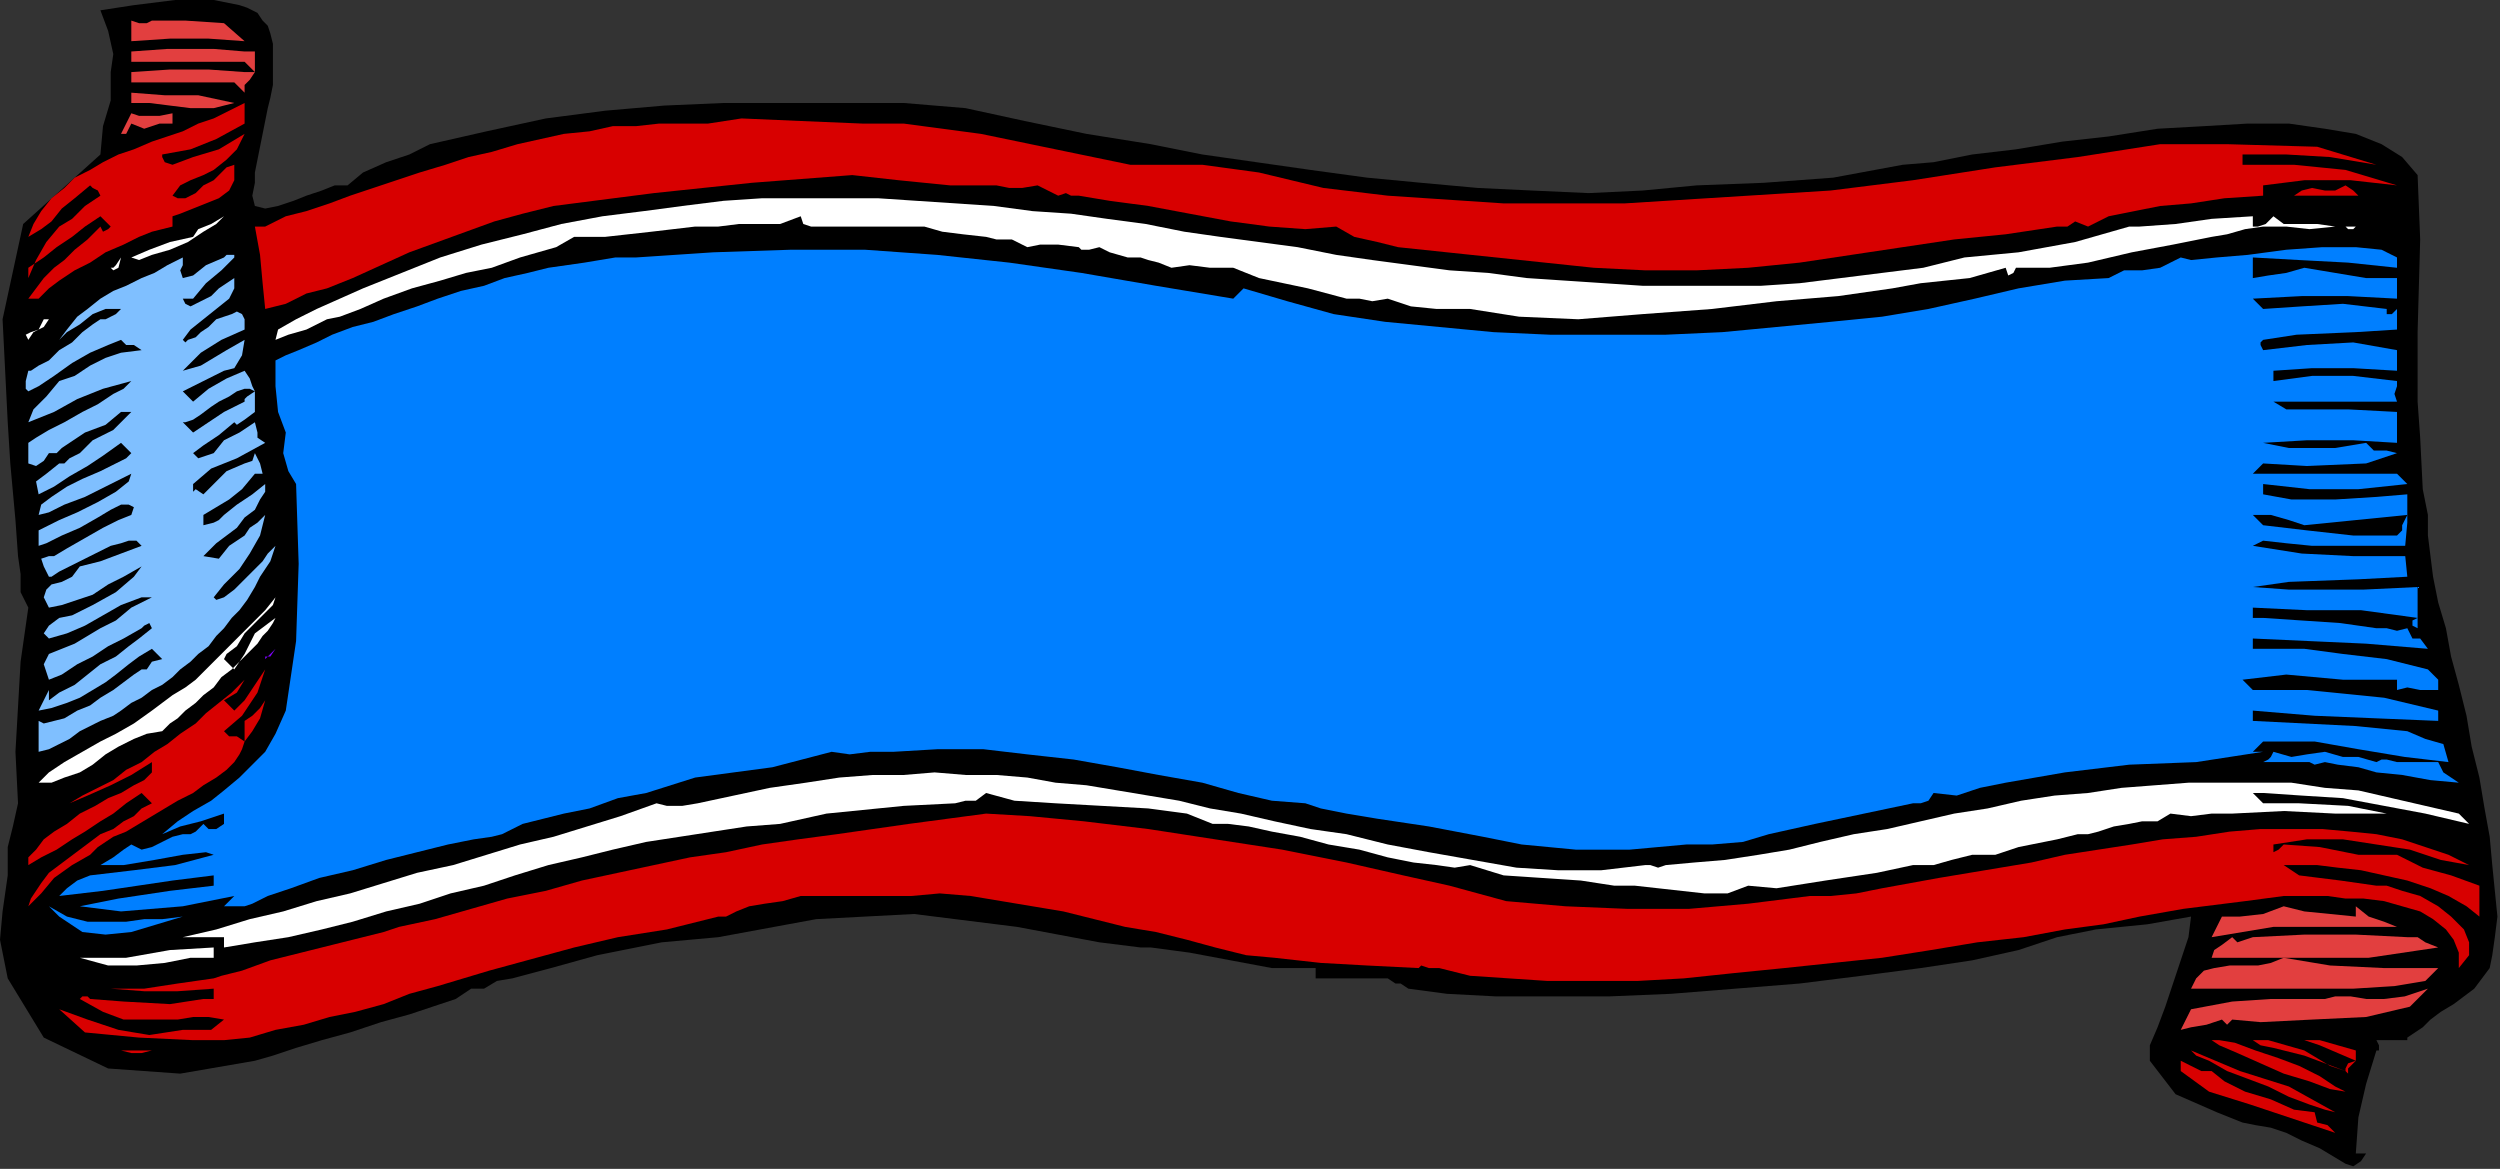
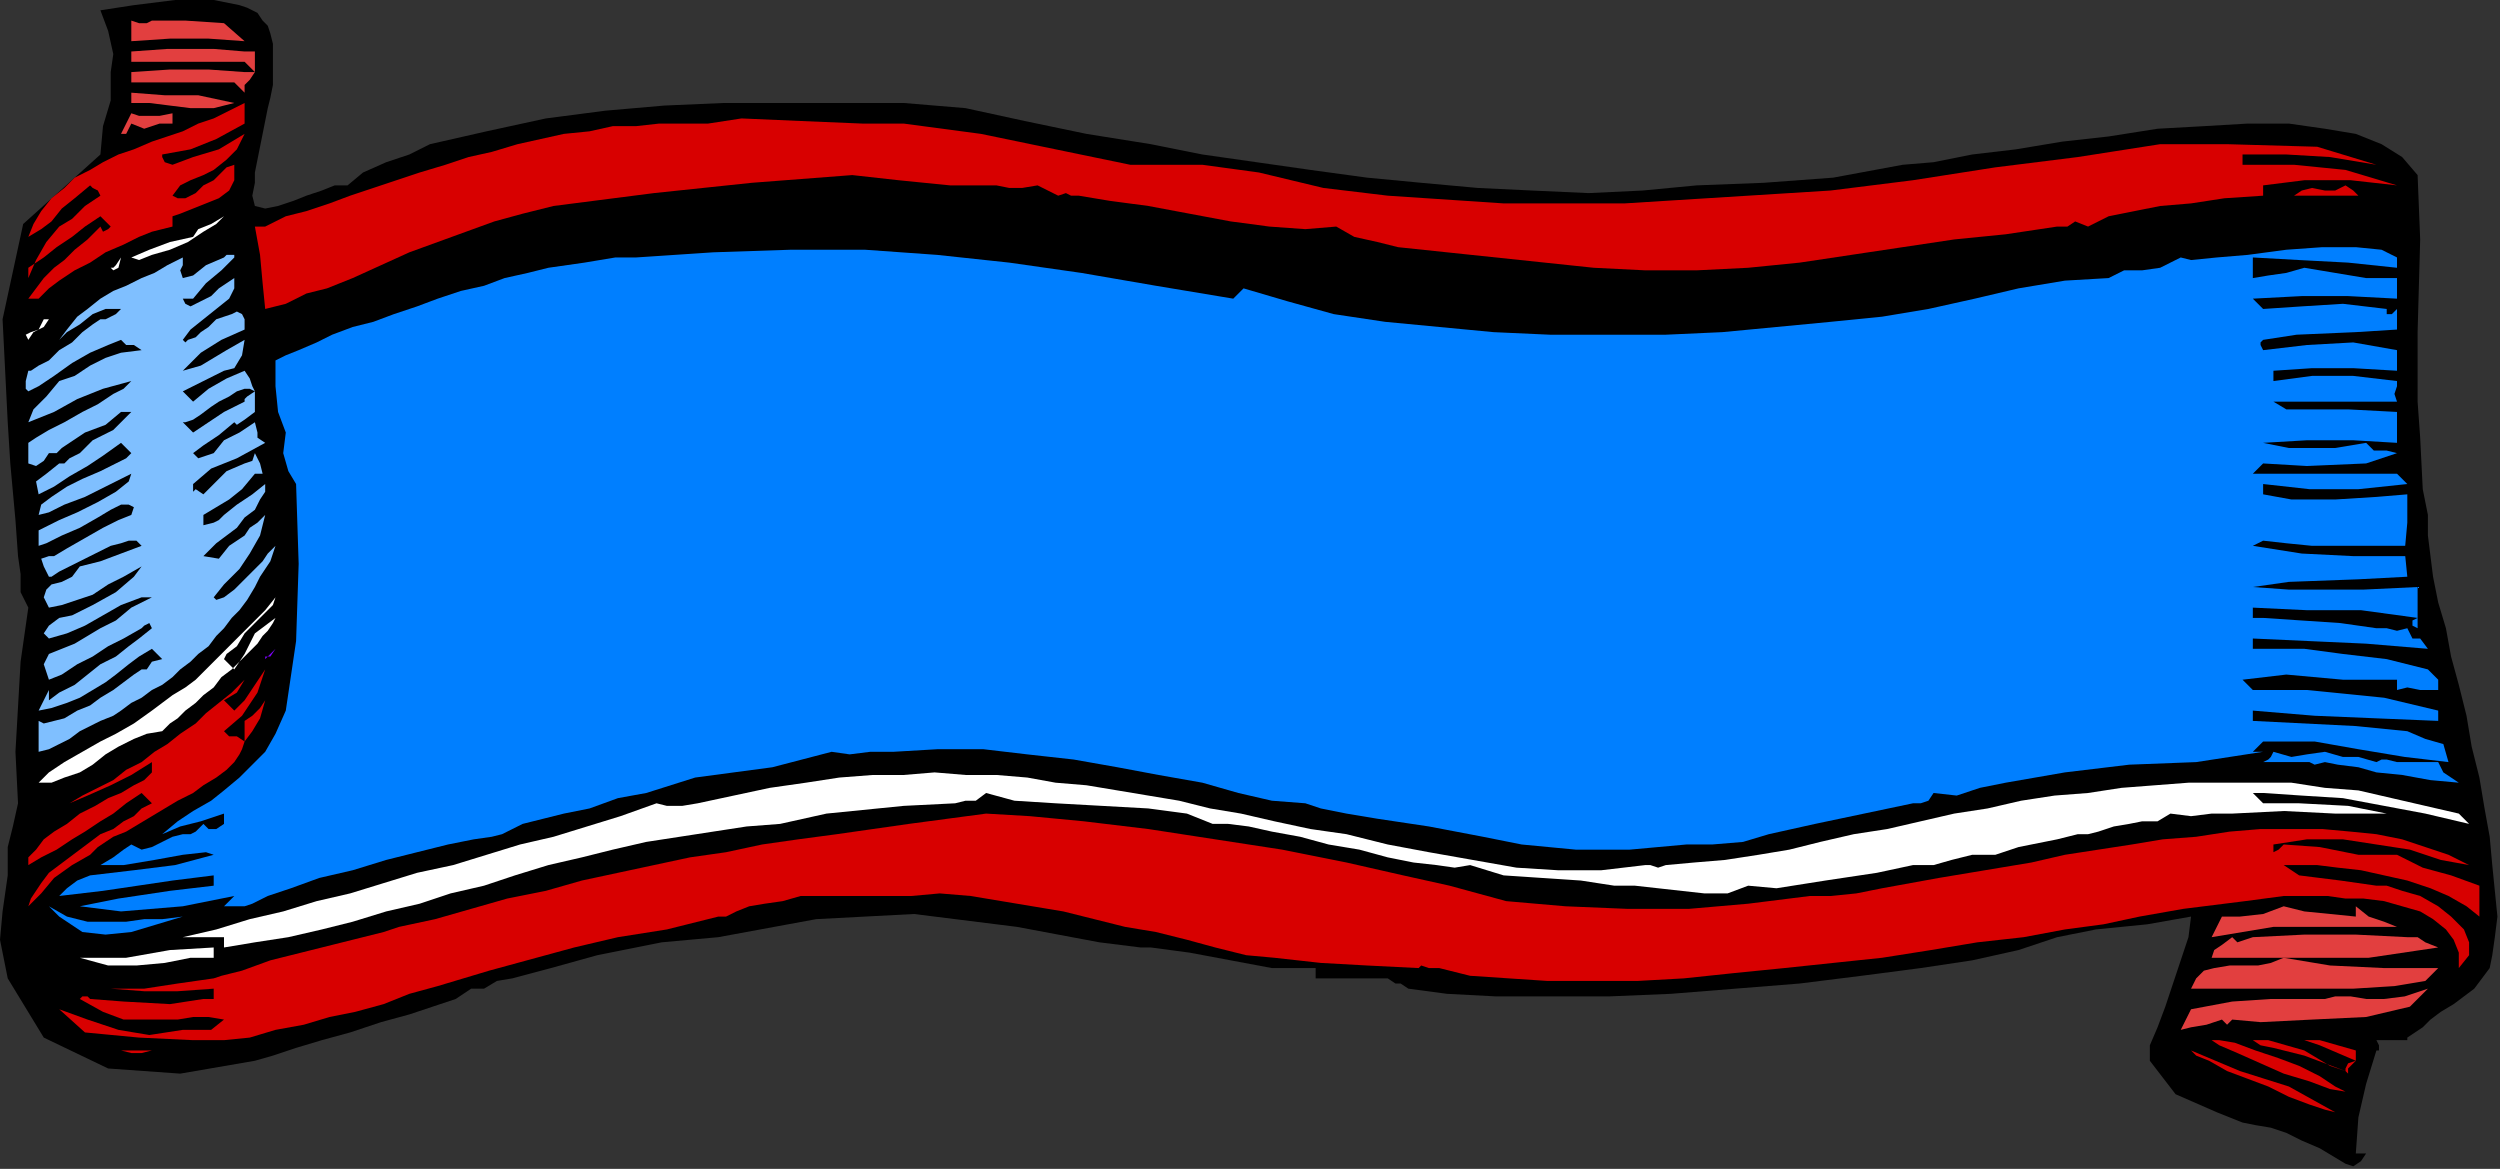
<svg xmlns="http://www.w3.org/2000/svg" xmlns:ns1="http://sodipodi.sourceforge.net/DTD/sodipodi-0.dtd" xmlns:ns2="http://www.inkscape.org/namespaces/inkscape" version="1.0" width="164.423mm" height="76.877mm" id="svg89" ns1:docname="BRSSG016.WMF">
  <rect width="100%" height="100%" fill="#333333" stroke="none" />
  <ns1:namedview pagecolor="#ffffff" bordercolor="#666666" borderopacity="1" objecttolerance="10" gridtolerance="10" guidetolerance="10" ns2:pageopacity="0" ns2:pageshadow="2" ns2:window-width="640" ns2:window-height="480" id="namedview91" />
  <defs id="defs3">
    <pattern id="WMFhbasepattern" patternUnits="userSpaceOnUse" width="6" height="6" x="0" y="0" />
  </defs>
  <path style="fill:#000000;fill-rule:evenodd;fill-opacity:1;stroke:none;" d="  M 63.36,51.2   L 65.92,51.84   L 69.12,51.2   L 72.96,49.92   L 76.16,48.64   L 80,47.36   L 83.2,46.08   L 86.4,46.08   L 86.4,46.08   L 90.24,42.88   L 96,40.32   L 101.76,38.4   L 106.88,35.84   L 106.88,35.84   L 120.96,32.64   L 135.68,29.44   L 150.4,27.52   L 165.12,26.24   L 179.84,25.6   L 194.56,25.6   L 209.28,25.6   L 224.64,25.6   L 224.64,25.6   L 240,26.88   L 254.72,30.08   L 270.08,33.28   L 286.08,35.84   L 286.08,35.84   L 298.88,38.4   L 312.32,40.32   L 325.76,42.24   L 339.84,44.16   L 353.28,45.44   L 367.36,46.72   L 380.8,47.36   L 394.88,48   L 408.32,47.36   L 421.76,46.08   L 421.76,46.08   L 438.4,45.44   L 455.68,44.16   L 472.96,40.96   L 472.96,40.96   L 480.64,40.32   L 490.24,38.4   L 501.12,37.12   L 512.64,35.2   L 524.16,33.92   L 536.32,32   L 547.84,31.36   L 558.72,30.72   L 568.96,30.72   L 577.92,32   L 585.6,33.28   L 585.6,33.28   L 592,35.84   L 597.12,39.04   L 600.96,43.52   L 600.96,43.52   L 601.6,59.52   L 600.96,82.56   L 600.96,99.84   L 600.96,99.84   L 601.6,108.8   L 602.24,121.6   L 603.52,128   L 603.52,128   L 603.52,133.12   L 604.16,138.24   L 604.8,143.36   L 606.08,149.76   L 608,156.16   L 609.28,163.2   L 611.2,170.24   L 613.12,177.92   L 614.4,185.6   L 616.32,193.28   L 617.6,200.96   L 618.88,208   L 619.52,215.04   L 620.16,221.44   L 620.8,227.84   L 620.16,232.96   L 619.52,237.44   L 618.88,240.64   L 618.88,240.64   L 616.96,243.2   L 615.04,245.76   L 612.48,247.68   L 609.92,249.6   L 606.72,251.52   L 604.16,253.44   L 602.24,255.36   L 600.32,256.64   L 598.4,257.92   L 598.4,258.56   L 598.4,258.56   L 595.2,258.56   L 592.64,258.56   L 590.72,258.56   L 590.72,258.56   L 591.36,259.84   L 591.36,261.12   L 590.72,261.12   L 590.72,261.12   L 588.16,269.44   L 586.24,277.76   L 585.6,286.72   L 585.6,286.72   L 588.16,286.72   L 586.88,288.64   L 584.96,289.92   L 583.04,289.28   L 583.04,289.28   L 579.84,287.36   L 576.64,285.44   L 572.16,283.52   L 568.32,281.6   L 564.48,280.32   L 560.64,279.68   L 557.44,279.04   L 557.44,279.04   L 551.04,276.48   L 540.8,272   L 534.4,263.68   L 534.4,263.68   L 534.4,259.84   L 536.32,255.36   L 538.24,250.24   L 540.16,244.48   L 542.08,238.72   L 544,232.96   L 544.64,227.84   L 544.64,227.84   L 533.76,229.76   L 520.96,231.04   L 511.36,232.96   L 511.36,232.96   L 501.76,236.16   L 490.24,238.72   L 477.44,240.64   L 462.72,242.56   L 447.36,244.48   L 431.36,245.76   L 415.36,247.04   L 400,247.68   L 385.28,247.68   L 371.84,247.68   L 359.68,247.04   L 350.08,245.76   L 350.08,245.76   L 348.16,244.48   L 346.88,244.48   L 344.96,243.2   L 344.96,243.2   L 327.04,243.2   L 327.04,240.64   L 316.16,240.64   L 305.92,238.72   L 295.68,236.8   L 286.08,235.52   L 286.08,235.52   L 283.52,235.52   L 273.28,234.24   L 263.04,232.32   L 252.8,230.4   L 252.8,230.4   L 227.2,227.2   L 202.88,228.48   L 178.56,232.96   L 178.56,232.96   L 171.52,233.6   L 164.48,234.24   L 158.08,235.52   L 158.08,235.52   L 148.48,237.44   L 136.96,240.64   L 127.36,243.2   L 127.36,243.2   L 123.52,243.84   L 120.32,245.76   L 117.12,245.76   L 117.12,245.76   L 113.28,248.32   L 107.52,250.24   L 101.76,252.16   L 94.72,254.08   L 87.04,256.64   L 80,258.56   L 73.6,260.48   L 67.84,262.4   L 63.36,263.68   L 63.36,263.68   L 44.8,266.88   L 26.88,265.6   L 10.88,257.92   L 1.92,243.2   L 1.92,243.2   L 0,233.6   L 0.64,226.56   L 1.92,217.6   L 1.92,217.6   L 1.92,215.04   L 1.92,210.56   L 3.2,205.44   L 4.48,199.68   L 4.48,199.68   L 3.84,186.88   L 5.12,164.48   L 7.04,151.04   L 7.04,151.04   L 5.12,147.2   L 5.12,142.72   L 4.48,138.24   L 4.48,138.24   L 3.84,129.28   L 2.56,115.2   L 1.92,104.96   L 1.92,104.96   L 1.92,104.96   L 0.64,79.36   L 5.76,55.68   L 24.96,38.4   L 24.96,38.4   L 25.6,31.36   L 27.52,24.96   L 27.52,17.92   L 27.52,17.92   L 28.16,13.44   L 26.88,7.68   L 24.96,2.56   L 24.96,2.56   L 33.28,1.28   L 43.52,0   L 53.12,0   L 53.12,0   L 56.32,0.64   L 59.52,1.28   L 61.44,1.92   L 64,3.2   L 65.28,5.12   L 66.56,6.4   L 67.2,8.32   L 67.84,10.88   L 67.84,13.44   L 67.84,15.36   L 67.84,18.56   L 67.84,21.12   L 67.2,24.32   L 66.56,26.88   L 65.92,30.08   L 65.28,33.28   L 64.64,36.48   L 64,39.68   L 63.36,42.88   L 63.36,45.44   L 62.72,48.64   L 63.36,51.2  z " id="path5" />
  <path style="fill:#e23f3f;fill-rule:evenodd;fill-opacity:1;stroke:none;" d="  M 60.8,10.24   L 51.84,9.6   L 42.24,9.6   L 32.64,10.24   L 32.64,10.24   L 32.64,5.12   L 34.56,5.76   L 36.48,5.76   L 37.76,5.12   L 37.76,5.12   L 46.08,5.12   L 55.68,5.76   L 60.8,10.24  z " id="path7" />
  <path style="fill:#e23f3f;fill-rule:evenodd;fill-opacity:1;stroke:none;" d="  M 60.8,12.8   L 63.36,12.8   L 63.36,17.92   L 63.36,17.92   L 60.8,15.36   L 32.64,15.36   L 32.64,12.8   L 41.6,12.16   L 53.12,12.16   L 60.8,12.8  z " id="path9" />
  <path style="fill:#e23f3f;fill-rule:evenodd;fill-opacity:1;stroke:none;" d="  M 60.8,17.92   L 63.36,17.92   L 62.08,19.84   L 60.8,21.12   L 60.8,23.04   L 60.8,23.04   L 58.24,20.48   L 32.64,20.48   L 32.64,17.92   L 42.24,17.28   L 51.84,17.28   L 60.8,17.92  z " id="path11" />
  <path style="fill:#e23f3f;fill-rule:evenodd;fill-opacity:1;stroke:none;" d="  M 58.24,25.6   L 53.12,26.88   L 47.36,26.88   L 42.24,26.24   L 37.12,25.6   L 32.64,25.6   L 32.64,25.6   L 32.64,23.04   L 40.96,23.68   L 49.28,23.68   L 58.24,25.6  z " id="path13" />
  <path style="fill:#d80000;fill-rule:evenodd;fill-opacity:1;stroke:none;" d="  M 60.8,30.72   L 53.76,34.56   L 47.36,37.12   L 40.32,38.4   L 40.32,38.4   L 40.32,39.04   L 40.96,40.32   L 42.88,40.96   L 42.88,40.96   L 48,39.04   L 54.4,37.12   L 60.8,33.28   L 60.8,33.28   L 58.88,37.12   L 56.32,39.68   L 53.12,42.24   L 50.56,43.52   L 50.56,43.52   L 47.36,44.8   L 44.8,46.08   L 42.88,48.64   L 42.88,48.64   L 44.16,49.28   L 46.08,49.28   L 48.64,48   L 50.56,46.08   L 53.12,44.8   L 55.04,42.88   L 56.32,41.6   L 58.24,40.96   L 58.24,40.96   L 58.24,44.8   L 56.96,47.36   L 54.4,49.28   L 51.2,50.56   L 48,51.84   L 44.8,53.12   L 42.88,53.76   L 42.88,53.76   L 42.88,56.32   L 40.32,56.96   L 37.76,57.6   L 34.56,58.88   L 30.72,60.8   L 26.24,62.72   L 22.4,65.28   L 18.56,67.2   L 14.72,69.76   L 12.16,71.68   L 10.24,73.6   L 9.6,74.24   L 9.6,74.24   L 7.04,74.24   L 7.04,76.8   L 7.04,74.24   L 8.96,71.68   L 10.88,69.12   L 13.44,66.56   L 16,64.64   L 18.56,62.08   L 21.76,59.52   L 24.96,56.32   L 24.96,56.32   L 25.6,57.6   L 26.88,56.96   L 27.52,56.32   L 27.52,56.32   L 24.96,53.76   L 21.12,56.32   L 17.92,58.88   L 14.08,61.44   L 10.88,64   L 7.04,66.56   L 7.04,66.56   L 7.04,69.12   L 7.04,69.12   L 8.96,64.64   L 11.52,60.16   L 14.72,56.32   L 14.72,56.32   L 17.92,54.4   L 21.12,51.2   L 24.96,48.64   L 24.96,48.64   L 24.32,47.36   L 23.04,46.72   L 22.4,46.08   L 22.4,46.08   L 18.56,49.28   L 15.36,51.84   L 12.8,55.04   L 10.24,56.96   L 7.04,58.88   L 7.04,58.88   L 8.32,55.68   L 10.24,52.48   L 12.8,49.28   L 16,46.72   L 18.56,44.16   L 22.4,42.24   L 25.6,40.32   L 29.44,38.4   L 33.28,37.12   L 37.76,35.2   L 41.6,33.92   L 45.44,32.64   L 49.28,30.72   L 53.12,29.44   L 56.96,27.52   L 60.8,25.6   L 60.8,25.6   L 60.8,30.72  z " id="path15" />
  <path style="fill:#e23f3f;fill-rule:evenodd;fill-opacity:1;stroke:none;" d="  M 42.88,30.72   L 39.68,30.72   L 35.84,32   L 32.64,30.72   L 32.64,30.72   L 32,32   L 31.36,33.28   L 30.08,33.28   L 30.08,33.28   L 32.64,28.16   L 34.56,28.8   L 39.68,28.8   L 42.88,28.16   L 42.88,28.16   L 42.88,30.72  z " id="path17" />
  <path style="fill:#d80000;fill-rule:evenodd;fill-opacity:1;stroke:none;" d="  M 280.96,40.96   L 285.44,40.96   L 293.76,40.96   L 298.88,40.96   L 298.88,40.96   L 312.96,42.88   L 328.96,46.72   L 344.96,48.64   L 344.96,48.64   L 373.76,50.56   L 403.84,50.56   L 434.56,48.64   L 434.56,48.64   L 455.04,47.36   L 475.52,44.8   L 496,41.6   L 516.48,39.04   L 536.96,35.84   L 536.96,35.84   L 553.6,35.84   L 576,36.48   L 590.72,40.96   L 590.72,40.96   L 579.2,39.04   L 568.32,38.4   L 557.44,38.4   L 557.44,38.4   L 557.44,40.96   L 570.24,40.96   L 583.04,42.24   L 595.84,46.08   L 595.84,46.08   L 595.2,46.72   L 595.2,46.72   L 595.84,46.08   L 595.84,46.08   L 584.32,44.8   L 572.8,44.8   L 562.56,46.08   L 562.56,46.08   L 562.56,48.64   L 552.96,49.28   L 544.64,50.56   L 536.96,51.2   L 536.96,51.2   L 530.56,52.48   L 524.16,53.76   L 519.04,56.32   L 519.04,56.32   L 515.84,55.04   L 513.92,56.32   L 511.36,56.32   L 511.36,56.32   L 498.56,58.24   L 485.76,59.52   L 472.96,61.44   L 460.16,63.36   L 447.36,65.28   L 434.56,66.56   L 421.76,67.2   L 408.96,67.2   L 396.16,66.56   L 396.16,66.56   L 347.52,61.44   L 342.4,60.16   L 336.64,58.88   L 332.16,56.32   L 332.16,56.32   L 324.48,56.96   L 315.52,56.32   L 305.92,55.04   L 295.68,53.12   L 285.44,51.2   L 275.84,49.92   L 268.16,48.64   L 268.16,48.64   L 266.24,48.64   L 264.96,48   L 263.04,48.64   L 263.04,48.64   L 257.92,46.08   L 254.08,46.72   L 250.88,46.72   L 247.68,46.08   L 247.68,46.08   L 236.16,46.08   L 223.36,44.8   L 211.84,43.52   L 211.84,43.52   L 186.88,45.44   L 162.56,48   L 137.6,51.2   L 137.6,51.2   L 129.92,53.12   L 122.88,55.04   L 115.84,57.6   L 108.8,60.16   L 101.76,62.72   L 94.72,65.92   L 87.68,69.12   L 81.28,71.68   L 81.28,71.68   L 78.72,72.32   L 76.16,72.96   L 73.6,74.24   L 73.6,74.24   L 71.04,75.52   L 68.48,76.16   L 65.92,76.8   L 65.92,76.8   L 65.28,70.4   L 64.64,63.36   L 63.36,56.32   L 63.36,56.32   L 65.92,56.32   L 68.48,55.04   L 71.04,53.76   L 71.04,53.76   L 76.16,52.48   L 81.92,50.56   L 87.04,48.64   L 92.8,46.72   L 98.56,44.8   L 104.32,42.88   L 110.72,40.96   L 116.48,39.04   L 122.24,37.76   L 128.64,35.84   L 134.4,34.56   L 140.16,33.28   L 146.56,32.64   L 152.32,31.36   L 158.08,31.36   L 163.84,30.72   L 170.24,30.72   L 176,30.72   L 176,30.72   L 184.32,29.44   L 199.04,30.08   L 214.4,30.72   L 224.64,30.72   L 224.64,30.72   L 243.84,33.28   L 262.4,37.12   L 280.96,40.96  z " id="path19" />
  <path style="fill:#d80000;fill-rule:evenodd;fill-opacity:1;stroke:none;" d="  M 588.16,48.64   L 582.4,48.64   L 576,48.64   L 570.24,48.64   L 570.24,48.64   L 572.16,47.36   L 574.72,46.72   L 577.92,47.36   L 580.48,47.36   L 583.04,46.08   L 583.04,46.08   L 584.96,47.36   L 586.24,48.64   L 588.16,48.64  z " id="path21" />
-   <path style="fill:#ffffff;fill-rule:evenodd;fill-opacity:1;stroke:none;" d="  M 488.32,64   L 488.32,64   L 501.76,62.72   L 515.84,60.16   L 529.28,56.32   L 529.28,56.32   L 531.84,56.32   L 540.8,55.68   L 549.76,54.4   L 560,53.76   L 560,53.76   L 560,56.32   L 561.28,56.32   L 563.2,55.68   L 565.12,53.76   L 565.12,53.76   L 567.68,55.68   L 571.52,55.68   L 576,55.68   L 580.48,56.32   L 580.48,56.32   L 574.08,56.96   L 568.32,56.32   L 562.56,56.32   L 562.56,56.32   L 558.08,56.96   L 553.6,58.24   L 549.76,58.88   L 549.76,58.88   L 549.76,58.88   L 540.16,60.8   L 529.92,62.72   L 519.04,65.28   L 509.44,66.56   L 501.12,66.56   L 501.12,66.56   L 500.48,67.84   L 499.2,68.48   L 498.56,66.56   L 498.56,66.56   L 489.6,69.12   L 477.44,70.4   L 470.4,71.68   L 470.4,71.68   L 456.96,73.6   L 441.6,74.88   L 425.6,76.8   L 408.32,78.08   L 392.32,79.36   L 377.6,78.72   L 365.44,76.8   L 365.44,76.8   L 362.88,76.8   L 362.88,76.8   L 357.12,76.8   L 350.72,76.16   L 344.96,74.24   L 344.96,74.24   L 341.12,74.88   L 337.92,74.24   L 334.72,74.24   L 334.72,74.24   L 325.12,71.68   L 312.96,69.12   L 306.56,66.56   L 306.56,66.56   L 300.8,66.56   L 295.68,65.92   L 291.2,66.56   L 291.2,66.56   L 288,65.28   L 285.44,64.64   L 283.52,64   L 283.52,64   L 280.32,64   L 275.84,62.72   L 273.28,61.44   L 273.28,61.44   L 270.72,62.08   L 268.8,62.08   L 268.16,61.44   L 268.16,61.44   L 263.04,60.8   L 258.56,60.8   L 255.36,61.44   L 255.36,61.44   L 251.52,59.52   L 247.68,59.52   L 245.12,58.88   L 245.12,58.88   L 239.36,58.24   L 234.24,57.6   L 229.76,56.32   L 229.76,56.32   L 229.76,56.32   L 220.16,56.32   L 211.84,56.32   L 204.16,56.32   L 204.16,56.32   L 201.6,56.32   L 199.68,55.68   L 199.04,53.76   L 199.04,53.76   L 193.92,55.68   L 188.8,55.68   L 183.68,55.68   L 178.56,56.32   L 178.56,56.32   L 172.8,56.32   L 161.92,57.6   L 150.4,58.88   L 142.72,58.88   L 142.72,58.88   L 138.24,61.44   L 129.28,64   L 122.24,66.56   L 122.24,66.56   L 115.84,67.84   L 109.44,69.76   L 102.4,71.68   L 95.36,74.24   L 89.6,76.8   L 84.48,78.72   L 81.28,79.36   L 81.28,79.36   L 76.16,81.92   L 71.68,83.2   L 68.48,84.48   L 68.48,84.48   L 69.12,81.92   L 73.6,79.36   L 78.72,76.8   L 78.72,76.8   L 84.48,74.24   L 90.24,71.68   L 96.64,69.12   L 103.04,66.56   L 109.44,64   L 109.44,64   L 119.68,60.8   L 129.92,58.24   L 139.52,55.68   L 149.76,53.76   L 160,52.48   L 169.6,51.2   L 179.84,49.92   L 189.44,49.28   L 199.04,49.28   L 208.64,49.28   L 218.24,49.28   L 227.84,49.92   L 237.44,50.56   L 247.04,51.2   L 256.64,52.48   L 266.24,53.12   L 275.2,54.4   L 284.8,55.68   L 294.4,57.6   L 303.36,58.88   L 312.96,60.16   L 322.56,61.44   L 332.16,63.36   L 341.12,64.64   L 350.72,65.92   L 360.32,67.2   L 369.92,67.84   L 379.52,69.12   L 389.12,69.76   L 398.72,70.4   L 408.32,71.04   L 417.92,71.04   L 427.52,71.04   L 437.76,71.04   L 447.36,70.4   L 457.6,69.12   L 467.84,67.84   L 478.08,66.56   L 488.32,64  z " id="path23" />
  <path style="fill:#ffffff;fill-rule:evenodd;fill-opacity:1;stroke:none;" d="  M 55.68,53.76   L 53.76,55.68   L 50.56,57.6   L 46.72,60.16   L 42.24,62.08   L 37.76,63.36   L 34.56,64.64   L 32.64,64   L 32.64,64   L 37.12,62.08   L 42.24,60.16   L 48,58.88   L 48,58.88   L 48,58.88   L 49.28,56.96   L 52.48,55.68   L 55.68,53.76   L 55.68,53.76   L 55.68,53.76  z " id="path25" />
-   <path style="fill:#ffffff;fill-rule:evenodd;fill-opacity:1;stroke:none;" d="  M 585.6,56.32   L 584.96,56.96   L 583.68,56.96   L 583.04,56.32   L 583.04,56.32   L 583.04,56.32   L 584.32,56.32   L 585.6,56.32  z " id="path27" />
  <path style="fill:#ffffff;fill-rule:evenodd;fill-opacity:1;stroke:none;" d="  M 590.72,56.32   L 588.16,56.32   L 590.72,56.32   L 590.72,56.32  z " id="path29" />
  <path style="fill:#007fff;fill-rule:evenodd;fill-opacity:1;stroke:none;" d="  M 306.56,74.24   L 309.12,71.68   L 320,74.88   L 331.52,78.08   L 344.32,80   L 357.76,81.28   L 371.2,82.56   L 385.28,83.2   L 400,83.2   L 414.08,83.2   L 428.16,82.56   L 441.6,81.28   L 455.04,80   L 467.84,78.72   L 479.36,76.8   L 490.88,74.24   L 490.88,74.24   L 501.76,71.68   L 513.28,69.76   L 524.16,69.12   L 524.16,69.12   L 528,67.2   L 532.48,67.2   L 536.96,66.56   L 542.08,64   L 542.08,64   L 544.64,64.64   L 551.04,64   L 558.72,63.36   L 568.32,62.08   L 577.28,61.44   L 585.6,61.44   L 592,62.08   L 595.84,64   L 595.84,64   L 595.84,66.56   L 583.68,65.28   L 571.52,64.64   L 560,64   L 560,64   L 560,69.12   L 563.84,68.48   L 568.32,67.84   L 572.8,66.56   L 572.8,66.56   L 580.48,67.84   L 588.16,69.12   L 595.84,69.12   L 595.84,69.12   L 595.84,74.24   L 583.68,73.6   L 572.16,73.6   L 560,74.24   L 560,74.24   L 562.56,76.8   L 572.16,76.16   L 582.4,75.52   L 593.28,76.8   L 593.28,76.8   L 593.28,78.08   L 594.56,78.08   L 595.84,76.8   L 595.84,76.8   L 595.84,81.92   L 585.6,82.56   L 570.88,83.2   L 562.56,84.48   L 562.56,84.48   L 561.92,85.12   L 561.92,85.76   L 562.56,87.04   L 562.56,87.04   L 573.44,85.76   L 584.96,85.12   L 595.84,87.04   L 595.84,87.04   L 595.84,92.16   L 584.96,91.52   L 574.72,91.52   L 565.12,92.16   L 565.12,92.16   L 565.12,94.72   L 574.72,93.44   L 584.96,93.44   L 595.84,94.72   L 595.84,94.72   L 595.84,96   L 595.2,97.92   L 595.84,99.84   L 595.84,99.84   L 565.12,99.84   L 568.32,101.76   L 583.68,101.76   L 595.84,102.4   L 595.84,102.4   L 595.84,107.52   L 595.84,110.08   L 584.96,109.44   L 573.44,109.44   L 562.56,110.08   L 562.56,110.08   L 562.56,110.08   L 568.96,111.36   L 580.48,111.36   L 588.16,110.08   L 588.16,110.08   L 588.16,110.08   L 590.08,112   L 593.28,112   L 595.84,112.64   L 595.84,112.64   L 588.16,115.2   L 573.44,115.84   L 562.56,115.2   L 562.56,115.2   L 560,117.76   L 568.32,117.76   L 584.96,117.76   L 595.84,117.76   L 595.84,117.76   L 598.4,120.32   L 586.24,121.6   L 574.08,121.6   L 562.56,120.32   L 562.56,120.32   L 562.56,122.88   L 569.6,124.16   L 580.48,124.16   L 590.72,123.52   L 598.4,122.88   L 598.4,122.88   L 598.4,129.92   L 597.76,136.96   L 598.4,143.36   L 598.4,143.36   L 586.24,144   L 568.96,144.64   L 560,145.92   L 560,145.92   L 568.96,146.56   L 587.52,146.56   L 600.96,145.92   L 600.96,145.92   L 600.96,156.16   L 599.68,155.52   L 599.68,154.24   L 600.96,153.6   L 600.96,153.6   L 586.88,151.68   L 573.44,151.68   L 560,151.04   L 560,151.04   L 560,153.6   L 562.56,153.6   L 572.16,154.24   L 581.76,154.88   L 590.72,156.16   L 590.72,156.16   L 593.28,156.16   L 595.84,156.8   L 598.4,156.16   L 598.4,156.16   L 599.68,158.72   L 601.6,158.72   L 603.52,161.28   L 603.52,161.28   L 588.16,160   L 574.08,159.36   L 560,158.72   L 560,158.72   L 560,161.28   L 572.8,161.28   L 572.8,161.28   L 582.4,162.56   L 593.28,163.84   L 603.52,166.4   L 603.52,166.4   L 606.08,168.96   L 606.08,171.52   L 601.6,171.52   L 598.4,170.88   L 595.84,171.52   L 595.84,171.52   L 595.84,168.96   L 582.4,168.96   L 568.32,167.68   L 557.44,168.96   L 557.44,168.96   L 560,171.52   L 573.44,171.52   L 592.64,173.44   L 606.08,176.64   L 606.08,176.64   L 606.08,179.2   L 590.72,178.56   L 575.36,177.92   L 560,176.64   L 560,176.64   L 560,179.2   L 572.8,179.84   L 585.6,180.48   L 598.4,181.76   L 598.4,181.76   L 602.88,183.68   L 607.36,184.96   L 608.64,189.44   L 608.64,189.44   L 597.76,188.16   L 586.24,186.24   L 575.36,184.32   L 575.36,184.32   L 562.56,184.32   L 560,186.88   L 562.56,186.88   L 545.92,189.44   L 529.28,190.08   L 513.28,192   L 498.56,194.56   L 498.56,194.56   L 492.16,195.84   L 486.4,197.76   L 480.64,197.12   L 480.64,197.12   L 479.36,199.04   L 477.44,199.68   L 475.52,199.68   L 475.52,199.68   L 463.36,202.24   L 451.2,204.8   L 439.68,207.36   L 439.68,207.36   L 439.68,207.36   L 433.28,209.28   L 425.6,209.92   L 419.2,209.92   L 419.2,209.92   L 405.12,211.2   L 391.68,211.2   L 378.24,209.92   L 378.24,209.92   L 368.64,208   L 355.2,205.44   L 342.4,203.52   L 334.72,202.24   L 334.72,202.24   L 331.52,201.6   L 328.32,200.96   L 324.48,199.68   L 324.48,199.68   L 324.48,199.68   L 316.16,199.04   L 307.84,197.12   L 298.88,194.56   L 298.88,194.56   L 288,192.64   L 277.76,190.72   L 266.88,188.8   L 255.36,187.52   L 244.48,186.24   L 232.96,186.24   L 222.08,186.88   L 222.08,186.88   L 216.32,186.88   L 211.2,187.52   L 206.72,186.88   L 206.72,186.88   L 192,190.72   L 172.8,193.28   L 160.64,197.12   L 160.64,197.12   L 153.6,198.4   L 146.56,200.96   L 140.16,202.24   L 140.16,202.24   L 135.04,203.52   L 129.92,204.8   L 124.8,207.36   L 124.8,207.36   L 122.24,208   L 117.76,208.64   L 111.36,209.92   L 103.68,211.84   L 96,213.76   L 87.68,216.32   L 79.36,218.24   L 72.32,220.8   L 66.56,222.72   L 62.72,224.64   L 60.8,225.28   L 60.8,225.28   L 55.68,225.28   L 58.24,222.72   L 45.44,225.28   L 30.08,226.56   L 19.84,225.28   L 19.84,225.28   L 29.44,223.36   L 42.24,221.44   L 53.12,220.16   L 53.12,220.16   L 53.12,217.6   L 42.88,218.88   L 25.6,221.44   L 14.72,222.72   L 14.72,222.72   L 16.64,220.8   L 19.2,218.88   L 22.4,217.6   L 22.4,217.6   L 22.4,217.6   L 33.28,216.32   L 43.52,215.04   L 53.12,212.48   L 53.12,212.48   L 51.2,211.84   L 45.44,212.48   L 38.4,213.76   L 30.72,215.04   L 24.96,215.04   L 24.96,215.04   L 28.16,213.12   L 30.72,211.2   L 32.64,209.92   L 32.64,209.92   L 35.2,211.2   L 37.76,210.56   L 40.32,209.28   L 42.88,208   L 45.44,207.36   L 45.44,207.36   L 47.36,207.36   L 48.64,206.72   L 50.56,204.8   L 50.56,204.8   L 51.84,206.08   L 53.76,206.08   L 55.68,204.8   L 55.68,204.8   L 55.68,202.24   L 49.92,204.16   L 44.8,205.44   L 40.32,207.36   L 40.32,207.36   L 44.16,204.16   L 48,201.6   L 52.48,199.04   L 55.68,196.48   L 59.52,193.28   L 62.72,190.08   L 65.92,186.88   L 68.48,182.4   L 71.04,176.64   L 71.04,176.64   L 73.6,159.36   L 74.24,140.16   L 73.6,120.32   L 73.6,120.32   L 71.68,117.12   L 70.4,112.64   L 71.04,107.52   L 71.04,107.52   L 69.12,102.4   L 68.48,96   L 68.48,89.6   L 68.48,89.6   L 71.04,88.32   L 74.24,87.04   L 78.72,85.12   L 82.56,83.2   L 87.68,81.28   L 92.8,80   L 97.92,78.08   L 103.68,76.16   L 108.8,74.24   L 114.56,72.32   L 120.32,71.04   L 125.44,69.12   L 131.2,67.84   L 136.32,66.56   L 140.8,65.92   L 145.28,65.28   L 149.12,64.64   L 152.96,64   L 152.96,64   L 153.6,64   L 155.52,64   L 158.08,64   L 158.08,64   L 177.28,62.72   L 196.48,62.08   L 215.04,62.08   L 232.96,63.36   L 250.88,65.28   L 268.8,67.84   L 287.36,71.04   L 306.56,74.24  z " id="path31" />
  <path style="fill:#7fbfff;fill-rule:evenodd;fill-opacity:1;stroke:none;" d="  M 48,74.24   L 45.44,74.24   L 46.08,75.52   L 47.36,76.16   L 49.92,74.88   L 52.48,73.6   L 54.4,71.68   L 56.32,70.4   L 58.24,69.12   L 58.24,69.12   L 58.24,71.68   L 56.96,74.24   L 53.76,76.8   L 50.56,79.36   L 47.36,81.92   L 45.44,84.48   L 45.44,84.48   L 46.08,85.12   L 46.72,84.48   L 48.64,83.84   L 49.92,82.56   L 51.84,81.28   L 53.76,79.36   L 55.68,78.72   L 57.6,78.08   L 58.88,77.44   L 60.16,78.08   L 60.8,79.36   L 60.8,81.92   L 60.8,81.92   L 55.04,84.48   L 49.92,87.68   L 45.44,92.16   L 45.44,92.16   L 49.92,90.88   L 56.32,87.04   L 60.8,84.48   L 60.8,84.48   L 60.16,88.32   L 58.24,91.52   L 55.68,92.16   L 55.68,92.16   L 51.84,94.08   L 48,96   L 45.44,97.28   L 45.44,97.28   L 48,99.84   L 51.84,96.64   L 56.32,94.08   L 60.8,92.16   L 60.8,92.16   L 62.08,94.08   L 62.72,96   L 63.36,97.28   L 63.36,97.28   L 62.08,96.64   L 60.8,96.64   L 58.88,97.28   L 56.96,98.56   L 54.4,99.84   L 52.48,101.12   L 49.92,103.04   L 48,104.32   L 46.08,104.96   L 45.44,104.96   L 45.44,104.96   L 48,107.52   L 51.84,104.96   L 55.68,102.4   L 60.8,99.84   L 60.8,99.84   L 60.8,99.2   L 61.44,98.56   L 63.36,97.28   L 63.36,97.28   L 63.36,99.84   L 63.36,101.76   L 63.36,102.4   L 63.36,102.4   L 60.8,104.32   L 58.88,105.6   L 58.24,104.96   L 58.24,104.96   L 54.4,108.16   L 50.56,110.72   L 48,112.64   L 48,112.64   L 49.28,113.92   L 51.2,113.28   L 53.12,112.64   L 53.12,112.64   L 55.68,109.44   L 59.52,107.52   L 63.36,104.96   L 63.36,104.96   L 64,107.52   L 64,108.8   L 65.92,110.08   L 65.92,110.08   L 58.88,113.92   L 52.48,116.48   L 48,120.32   L 48,120.32   L 48,122.24   L 48.64,121.6   L 50.56,122.88   L 50.56,122.88   L 53.12,120.32   L 56.32,117.12   L 60.8,115.2   L 60.8,115.2   L 60.8,115.2   L 62.72,114.56   L 63.36,112.64   L 63.36,112.64   L 64.64,115.2   L 65.28,117.76   L 63.36,117.76   L 63.36,117.76   L 60.16,121.6   L 56.96,124.16   L 53.76,126.08   L 50.56,128   L 50.56,128   L 50.56,130.56   L 53.12,129.92   L 54.4,129.28   L 55.68,128   L 55.68,128   L 58.88,125.44   L 62.72,122.88   L 65.92,120.32   L 65.92,120.32   L 65.92,122.24   L 64.64,124.16   L 63.36,126.72   L 60.8,128.64   L 58.88,131.2   L 56.32,133.12   L 53.76,135.04   L 51.84,136.96   L 50.56,138.24   L 50.56,138.24   L 54.4,138.88   L 56.96,135.68   L 60.8,133.12   L 60.8,133.12   L 62.08,131.2   L 64,129.92   L 65.92,128   L 65.92,128   L 64.64,133.12   L 62.08,137.6   L 59.52,141.44   L 55.68,145.28   L 53.12,148.48   L 53.12,148.48   L 53.76,149.12   L 55.68,148.48   L 58.24,146.56   L 60.16,144.64   L 62.72,142.08   L 65.28,139.52   L 66.56,137.6   L 68.48,135.68   L 68.48,135.68   L 67.2,139.52   L 64.64,143.36   L 63.36,145.92   L 63.36,145.92   L 61.44,149.12   L 59.52,151.68   L 57.6,153.6   L 55.68,156.16   L 53.76,158.08   L 51.84,160.64   L 49.28,162.56   L 47.36,164.48   L 44.8,166.4   L 42.88,168.32   L 40.32,170.24   L 37.76,171.52   L 35.2,173.44   L 32.64,174.72   L 30.08,176.64   L 28.16,177.92   L 24.96,179.2   L 22.4,180.48   L 19.84,181.76   L 17.28,183.68   L 14.72,184.96   L 12.16,186.24   L 9.6,186.88   L 9.6,186.88   L 9.6,184.96   L 9.6,182.4   L 9.6,179.2   L 9.6,179.2   L 10.88,179.84   L 13.44,179.2   L 16,178.56   L 19.2,176.64   L 22.4,175.36   L 24.96,173.44   L 28.16,171.52   L 30.72,169.6   L 33.28,167.68   L 35.2,166.4   L 35.2,166.4   L 36.48,166.4   L 37.76,164.48   L 40.32,163.84   L 40.32,163.84   L 37.76,161.28   L 34.56,163.2   L 32,165.12   L 28.8,167.68   L 26.24,169.6   L 23.04,171.52   L 19.84,173.44   L 16.64,174.72   L 12.8,176   L 9.6,176.64   L 9.6,176.64   L 12.16,171.52   L 12.16,174.08   L 14.72,172.16   L 18.56,170.24   L 21.76,167.68   L 24.96,165.12   L 28.8,163.2   L 32,160.64   L 34.56,158.72   L 37.76,156.16   L 37.76,156.16   L 37.12,154.88   L 35.84,155.52   L 35.2,156.16   L 35.2,156.16   L 30.72,158.72   L 26.88,160.64   L 23.04,163.2   L 19.2,165.12   L 15.36,167.68   L 12.16,168.96   L 12.16,168.96   L 10.88,165.12   L 12.16,162.56   L 15.36,161.28   L 18.56,160   L 21.76,158.08   L 24.96,156.16   L 24.96,156.16   L 28.8,154.24   L 32.64,151.04   L 37.76,148.48   L 37.76,148.48   L 35.2,148.48   L 30.08,150.4   L 25.6,152.96   L 21.12,155.52   L 16.64,157.44   L 12.16,158.72   L 12.16,158.72   L 10.88,157.44   L 12.16,155.52   L 14.72,153.6   L 14.72,153.6   L 17.92,152.96   L 23.04,150.4   L 28.8,147.2   L 33.28,143.36   L 35.2,140.8   L 35.2,140.8   L 35.2,140.8   L 30.72,143.36   L 26.88,145.28   L 23.04,147.84   L 19.2,149.12   L 15.36,150.4   L 12.16,151.04   L 12.16,151.04   L 10.88,148.48   L 11.52,146.56   L 12.8,145.28   L 15.36,144.64   L 17.92,143.36   L 19.84,140.8   L 19.84,140.8   L 24.96,139.52   L 30.08,137.6   L 35.2,135.68   L 35.2,135.68   L 34.56,135.04   L 33.92,134.4   L 32,134.4   L 30.08,135.04   L 27.52,135.68   L 24.96,136.96   L 22.4,138.24   L 19.84,139.52   L 17.28,140.8   L 14.72,142.08   L 12.8,143.36   L 12.16,143.36   L 12.16,143.36   L 10.88,140.8   L 10.24,138.88   L 12.16,138.24   L 12.16,138.24   L 13.44,138.24   L 16.64,136.32   L 21.12,133.76   L 25.6,131.2   L 29.44,129.28   L 32.64,128   L 32.64,128   L 33.28,126.08   L 32,125.44   L 30.08,125.44   L 30.08,125.44   L 27.52,126.72   L 24.32,128.64   L 19.84,131.2   L 15.36,133.12   L 11.52,135.04   L 9.6,135.68   L 9.6,135.68   L 9.6,134.4   L 9.6,133.76   L 9.6,133.12   L 9.6,133.12   L 9.6,131.84   L 10.88,131.2   L 12.16,130.56   L 12.16,130.56   L 14.72,129.28   L 19.2,127.36   L 24.32,124.8   L 28.8,122.24   L 32,119.68   L 32.64,117.76   L 32.64,117.76   L 30.08,119.04   L 26.24,120.96   L 21.12,123.52   L 16,125.44   L 12.16,127.36   L 9.6,128   L 9.6,128   L 10.24,125.44   L 12.8,123.52   L 16.64,120.96   L 20.48,119.04   L 24.96,117.12   L 28.8,115.2   L 31.36,113.92   L 32.64,112.64   L 32.64,112.64   L 30.08,110.08   L 25.6,113.28   L 21.76,115.84   L 17.28,118.4   L 13.44,120.96   L 9.6,122.88   L 9.6,122.88   L 8.96,119.68   L 11.52,117.76   L 14.72,115.2   L 14.72,115.2   L 16,115.2   L 17.28,113.92   L 19.84,112.64   L 19.84,112.64   L 23.04,109.44   L 28.16,106.88   L 32.64,102.4   L 32.64,102.4   L 30.08,102.4   L 26.24,105.6   L 21.12,107.52   L 17.28,110.08   L 17.28,110.08   L 15.36,111.36   L 14.08,112.64   L 12.16,112.64   L 12.16,112.64   L 10.88,114.56   L 8.96,115.84   L 7.04,115.2   L 7.04,115.2   L 7.04,113.92   L 7.04,112   L 7.04,110.08   L 7.04,110.08   L 8.96,108.8   L 12.16,106.88   L 16,104.96   L 20.48,102.4   L 24.32,100.48   L 28.16,97.92   L 30.72,96.64   L 32.64,94.72   L 32.64,94.72   L 25.6,96.64   L 19.2,99.2   L 13.44,102.4   L 7.04,104.96   L 7.04,104.96   L 8.32,101.76   L 11.52,98.56   L 14.72,94.72   L 14.72,94.72   L 18.56,93.44   L 22.4,90.88   L 26.24,88.96   L 30.08,87.68   L 35.2,87.04   L 35.2,87.04   L 33.28,85.76   L 31.36,85.76   L 30.08,84.48   L 30.08,84.48   L 26.88,85.76   L 22.4,87.68   L 17.92,90.24   L 13.44,93.44   L 9.6,96   L 7.04,97.28   L 7.04,97.28   L 6.4,96.64   L 6.4,94.72   L 7.04,92.16   L 7.04,92.16   L 7.68,92.16   L 9.6,90.88   L 12.16,89.6   L 14.72,87.04   L 17.92,85.12   L 20.48,82.56   L 23.04,80.64   L 24.96,79.36   L 24.96,79.36   L 26.24,79.36   L 28.8,78.08   L 30.08,76.8   L 30.08,76.8   L 26.24,76.8   L 23.04,78.08   L 19.84,80.64   L 16.64,82.56   L 14.72,84.48   L 14.72,84.48   L 14.72,84.48   L 16.64,81.92   L 19.2,78.72   L 21.76,76.8   L 24.96,74.24   L 28.16,72.32   L 31.36,71.04   L 35.2,69.12   L 38.4,67.84   L 41.6,65.92   L 45.44,64   L 45.44,64   L 45.44,65.92   L 44.8,67.2   L 45.44,69.12   L 45.44,69.12   L 48,68.48   L 51.2,65.92   L 55.68,64   L 55.68,64   L 56.32,63.36   L 58.24,63.36   L 58.24,64   L 58.24,64   L 55.04,67.2   L 51.2,70.4   L 48,74.24  z " id="path33" />
  <path style="fill:#ffffff;fill-rule:evenodd;fill-opacity:1;stroke:none;" d="  M 27.52,66.56   L 28.16,66.56   L 28.8,65.92   L 30.08,64   L 30.08,64   L 29.44,66.56   L 28.16,67.2   L 27.52,66.56  z " id="path35" />
  <path style="fill:#ffffff;fill-rule:evenodd;fill-opacity:1;stroke:none;" d="  M 14.72,76.8   L 14.72,76.8   L 14.72,76.8   L 14.72,76.8  z " id="path37" />
  <path style="fill:#ffffff;fill-rule:evenodd;fill-opacity:1;stroke:none;" d="  M 12.16,79.36   L 10.88,81.28   L 8.32,82.56   L 7.04,84.48   L 7.04,84.48   L 7.04,84.48   L 6.4,83.2   L 7.68,82.56   L 9.6,81.92   L 9.6,81.92   L 10.24,80.64   L 10.88,79.36   L 12.16,79.36  z " id="path39" />
-   <path style="fill:#000000;fill-rule:evenodd;fill-opacity:1;stroke:none;" d="  M 598.4,128   L 597.12,130.56   L 597.12,131.84   L 595.84,133.12   L 595.84,133.12   L 584.96,133.12   L 573.44,131.84   L 562.56,130.56   L 562.56,130.56   L 560,128   L 564.48,128   L 568.96,129.28   L 572.8,130.56   L 572.8,130.56   L 598.4,128  z " id="path41" />
  <path style="fill:#000000;fill-rule:evenodd;fill-opacity:1;stroke:none;" d="  M 598.4,135.68   L 598.4,138.24   L 584.96,138.24   L 572.16,137.6   L 560,135.68   L 560,135.68   L 562.56,134.4   L 568.32,135.04   L 574.72,135.68   L 577.92,135.68   L 577.92,135.68   L 598.4,135.68  z " id="path43" />
  <path style="fill:#ffffff;fill-rule:evenodd;fill-opacity:1;stroke:none;" d="  M 55.68,163.84   L 58.24,166.4   L 60.8,162.56   L 63.36,157.44   L 68.48,153.6   L 68.48,153.6   L 67.84,154.88   L 66.56,156.8   L 65.28,158.08   L 64,160   L 62.08,161.92   L 59.52,164.48   L 57.6,166.4   L 55.04,168.32   L 53.12,170.88   L 50.56,172.8   L 48.64,174.72   L 46.08,176.64   L 44.16,178.56   L 42.24,179.84   L 40.96,181.12   L 40.32,181.76   L 40.32,181.76   L 36.48,182.4   L 33.28,183.68   L 29.44,185.6   L 26.24,187.52   L 23.04,190.08   L 19.84,192   L 16,193.28   L 12.8,194.56   L 9.6,194.56   L 9.6,194.56   L 12.16,192   L 16,189.44   L 20.48,186.88   L 24.96,184.32   L 28.8,182.4   L 33.28,179.84   L 37.76,176.64   L 37.76,176.64   L 40.32,174.72   L 42.88,172.8   L 46.08,170.88   L 48.64,168.96   L 51.2,166.4   L 53.76,163.84   L 55.68,161.92   L 58.24,159.36   L 60.8,156.8   L 63.36,154.24   L 65.92,151.68   L 68.48,148.48   L 68.48,148.48   L 67.84,150.4   L 65.92,152.32   L 63.36,154.88   L 60.8,157.44   L 58.88,160.64   L 56.32,162.56   L 55.68,163.84  z " id="path45" />
  <path style="fill:#7f00ff;fill-rule:evenodd;fill-opacity:1;stroke:none;" d="  M 65.92,163.84   L 65.92,163.84   L 68.48,161.28   L 67.2,163.2   L 65.92,163.2   L 65.92,163.84  z " id="path47" />
  <path style="fill:#d80000;fill-rule:evenodd;fill-opacity:1;stroke:none;" d="  M 63.36,168.96   L 63.36,166.4   L 63.36,166.4   L 63.36,168.96  z " id="path49" />
  <path style="fill:#d80000;fill-rule:evenodd;fill-opacity:1;stroke:none;" d="  M 55.68,181.76   L 56.96,183.04   L 58.88,183.04   L 60.8,184.32   L 60.8,184.32   L 60.8,181.76   L 60.8,179.2   L 62.72,177.92   L 64.64,176   L 65.92,174.08   L 65.92,174.08   L 64.64,178.56   L 62.72,181.76   L 60.8,184.32   L 60.8,184.32   L 60.16,186.24   L 59.52,187.52   L 58.24,189.44   L 56.32,191.36   L 53.76,193.28   L 50.56,195.2   L 48,197.12   L 44.16,199.04   L 40.96,200.96   L 37.76,202.88   L 34.56,204.8   L 31.36,206.72   L 28.16,208   L 26.24,209.28   L 24.32,210.56   L 23.04,211.84   L 22.4,212.48   L 22.4,212.48   L 17.92,215.04   L 13.44,218.24   L 10.24,222.08   L 7.04,225.28   L 7.04,225.28   L 7.04,225.28   L 7.68,223.36   L 8.96,221.44   L 10.24,219.52   L 12.16,216.96   L 14.72,215.04   L 17.28,213.12   L 19.84,211.2   L 22.4,209.28   L 24.96,207.36   L 28.16,206.08   L 30.72,204.16   L 33.28,202.88   L 35.2,200.96   L 37.76,199.68   L 37.76,199.68   L 35.2,197.12   L 31.36,199.68   L 28.16,202.24   L 24.96,204.16   L 21.12,206.72   L 17.92,208.64   L 14.08,211.2   L 10.24,213.12   L 7.04,215.04   L 7.04,215.04   L 7.04,213.12   L 8.96,211.2   L 10.88,208.64   L 13.44,206.72   L 16.64,204.8   L 19.84,202.24   L 23.68,200.32   L 26.88,198.4   L 30.08,197.12   L 33.28,195.2   L 35.84,193.92   L 37.76,192   L 37.76,192   L 37.76,189.44   L 32.64,192.64   L 27.52,195.2   L 21.76,197.76   L 17.28,199.68   L 17.28,199.68   L 20.48,197.76   L 24.32,195.84   L 28.16,193.92   L 31.36,191.36   L 35.2,189.44   L 38.4,186.88   L 41.6,184.96   L 44.8,182.4   L 48.64,179.84   L 51.2,177.28   L 54.4,174.72   L 57.6,172.16   L 60.8,168.96   L 60.8,168.96   L 58.88,172.16   L 55.68,174.08   L 58.24,176.64   L 58.24,176.64   L 60.8,174.08   L 63.36,170.24   L 65.92,166.4   L 65.92,166.4   L 64,172.16   L 60.16,177.92   L 55.68,181.76  z " id="path51" />
  <path style="fill:#007fff;fill-rule:evenodd;fill-opacity:1;stroke:none;" d="  M 606.08,189.44   L 607.36,192   L 609.28,193.28   L 611.2,194.56   L 611.2,194.56   L 604.16,193.92   L 597.12,192.64   L 590.72,192   L 590.72,192   L 586.24,190.72   L 581.12,190.08   L 577.92,189.44   L 577.92,189.44   L 575.36,190.08   L 574.08,189.44   L 572.8,189.44   L 572.8,189.44   L 568.96,189.44   L 565.76,189.44   L 562.56,189.44   L 562.56,189.44   L 563.84,188.8   L 564.48,188.16   L 565.12,186.88   L 565.12,186.88   L 569.6,188.16   L 573.44,187.52   L 577.92,186.88   L 577.92,186.88   L 582.4,188.16   L 586.24,188.16   L 590.72,189.44   L 590.72,189.44   L 592,188.8   L 593.28,188.8   L 595.84,189.44   L 595.84,189.44   L 606.08,189.44  z " id="path53" />
  <path style="fill:#ffffff;fill-rule:evenodd;fill-opacity:1;stroke:none;" d="  M 408.96,215.04   L 410.24,215.04   L 412.16,215.68   L 414.08,215.04   L 414.08,215.04   L 421.12,214.4   L 428.8,213.76   L 437.12,212.48   L 437.12,212.48   L 444.8,211.2   L 452.48,209.28   L 460.8,207.36   L 469.12,206.08   L 477.44,204.16   L 485.76,202.24   L 494.08,200.96   L 502.4,199.04   L 510.72,197.76   L 519.04,197.12   L 527.36,195.84   L 535.68,195.2   L 544,194.56   L 552.96,194.56   L 561.28,194.56   L 569.6,194.56   L 577.92,195.84   L 586.24,196.48   L 594.56,198.4   L 602.88,200.32   L 611.2,202.24   L 611.2,202.24   L 613.76,204.8   L 602.88,202.24   L 592.64,200.32   L 582.4,198.4   L 572.16,197.76   L 562.56,197.12   L 562.56,197.12   L 560,197.12   L 562.56,199.68   L 571.52,199.68   L 583.68,200.32   L 593.28,202.24   L 593.28,202.24   L 580.48,202.24   L 567.68,201.6   L 554.88,202.24   L 554.88,202.24   L 554.88,202.24   L 549.76,202.24   L 544.64,202.88   L 539.52,202.24   L 539.52,202.24   L 536.32,204.16   L 532.48,204.16   L 529.28,204.8   L 529.28,204.8   L 529.28,204.8   L 525.44,205.44   L 521.6,206.72   L 519.04,207.36   L 519.04,207.36   L 516.48,207.36   L 511.36,208.64   L 501.76,210.56   L 496,212.48   L 496,212.48   L 490.24,212.48   L 485.12,213.76   L 480.64,215.04   L 480.64,215.04   L 475.52,215.04   L 475.52,215.04   L 466.56,216.96   L 453.76,218.88   L 441.6,220.8   L 434.56,220.16   L 434.56,220.16   L 429.44,222.08   L 423.68,222.08   L 417.92,221.44   L 412.16,220.8   L 406.4,220.16   L 401.28,220.16   L 401.28,220.16   L 392.96,218.88   L 383.36,218.24   L 373.76,217.6   L 365.44,215.04   L 365.44,215.04   L 361.6,215.68   L 357.12,215.04   L 351.36,214.4   L 344.96,213.12   L 337.92,211.2   L 330.24,209.92   L 323.2,208   L 316.16,206.72   L 310.4,205.44   L 305.28,204.8   L 301.44,204.8   L 301.44,204.8   L 295.04,202.24   L 285.44,200.96   L 273.92,200.32   L 262.4,199.68   L 252.16,199.04   L 245.12,197.12   L 245.12,197.12   L 242.56,199.04   L 240,199.04   L 237.44,199.68   L 237.44,199.68   L 224.64,200.32   L 205.44,202.24   L 193.92,204.8   L 193.92,204.8   L 185.6,205.44   L 177.28,206.72   L 168.96,208   L 160.64,209.28   L 152.32,211.2   L 144.64,213.12   L 136.32,215.04   L 128,217.6   L 120.32,220.16   L 112,222.08   L 104.32,224.64   L 96,226.56   L 87.68,229.12   L 80,231.04   L 71.68,232.96   L 63.36,234.24   L 55.68,235.52   L 55.68,235.52   L 55.68,232.96   L 45.44,232.96   L 53.76,231.04   L 62.08,228.48   L 70.4,226.56   L 78.72,224   L 87.04,222.08   L 95.36,219.52   L 103.68,216.96   L 112.64,215.04   L 120.96,212.48   L 129.28,209.92   L 137.6,208   L 145.92,205.44   L 154.24,202.88   L 163.2,199.68   L 163.2,199.68   L 163.2,199.68   L 165.76,200.32   L 169.6,200.32   L 173.44,199.68   L 173.44,199.68   L 182.4,197.76   L 191.36,195.84   L 200.32,194.56   L 208.64,193.28   L 216.96,192.64   L 224.64,192.64   L 232.32,192   L 240,192.64   L 247.68,192.64   L 255.36,193.28   L 262.4,194.56   L 270.08,195.2   L 277.76,196.48   L 285.44,197.76   L 293.12,199.04   L 300.8,200.96   L 308.48,202.24   L 316.8,204.16   L 325.76,206.08   L 334.72,207.36   L 334.72,207.36   L 344.96,209.92   L 355.2,211.84   L 366.08,213.76   L 376.96,215.68   L 387.2,216.32   L 398.08,216.32   L 408.96,215.04  z " id="path55" />
  <path style="fill:#7f00ff;fill-rule:evenodd;fill-opacity:1;stroke:none;" d="  M 9.6,204.8   L 14.72,202.24   L 14.72,202.24   L 9.6,204.8  z " id="path57" />
  <path style="fill:#d80000;fill-rule:evenodd;fill-opacity:1;stroke:none;" d="  M 613.76,215.04   L 606.72,213.76   L 599.04,211.2   L 590.72,209.92   L 590.72,209.92   L 582.4,208.64   L 573.44,208.64   L 565.12,209.92   L 565.12,209.92   L 565.12,209.92   L 565.12,211.84   L 566.4,211.2   L 567.68,209.92   L 567.68,209.92   L 576.64,210.56   L 586.24,212.48   L 595.84,212.48   L 595.84,212.48   L 602.24,215.68   L 609.28,217.6   L 616.32,220.16   L 616.32,220.16   L 616.32,227.84   L 613.12,225.28   L 608.64,222.72   L 604.16,220.8   L 598.4,218.88   L 592.64,217.6   L 586.88,216.32   L 581.12,215.68   L 576,215.04   L 570.88,215.04   L 567.68,215.04   L 567.68,215.04   L 571.52,217.6   L 581.76,218.88   L 590.72,220.16   L 590.72,220.16   L 593.28,220.16   L 597.12,221.44   L 601.6,222.72   L 606.08,225.28   L 609.28,227.84   L 612.48,231.04   L 613.76,234.24   L 613.76,237.44   L 611.2,240.64   L 611.2,240.64   L 611.2,236.8   L 609.92,233.6   L 608,231.04   L 604.8,228.48   L 601.6,226.56   L 597.12,225.28   L 592.64,224   L 587.52,223.36   L 583.04,223.36   L 578.56,222.72   L 574.08,222.72   L 570.24,222.72   L 567.68,222.72   L 567.68,222.72   L 558.08,224   L 542.72,225.92   L 531.84,227.84   L 531.84,227.84   L 522.88,229.76   L 513.28,231.04   L 503.04,232.96   L 491.52,234.24   L 480,236.16   L 467.84,238.08   L 455.68,239.36   L 443.52,240.64   L 430.72,241.92   L 418.56,243.2   L 407.04,243.84   L 395.52,243.84   L 384.64,243.84   L 375.04,243.2   L 365.44,242.56   L 357.76,240.64   L 357.76,240.64   L 355.2,240.64   L 353.28,240   L 352.64,240.64   L 352.64,240.64   L 352.64,240.64   L 339.84,240   L 328.32,239.36   L 316.8,238.08   L 316.8,238.08   L 309.76,237.44   L 302.08,235.52   L 295.04,233.6   L 287.36,231.68   L 279.68,230.4   L 272,228.48   L 264.32,226.56   L 256.64,225.28   L 248.96,224   L 241.28,222.72   L 233.6,222.08   L 226.56,222.72   L 219.52,222.72   L 219.52,222.72   L 213.12,222.72   L 205.44,222.72   L 199.04,222.72   L 199.04,222.72   L 194.56,224   L 190.08,224.64   L 186.24,225.28   L 186.24,225.28   L 183.04,226.56   L 180.48,227.84   L 178.56,227.84   L 178.56,227.84   L 165.76,231.04   L 153.6,232.96   L 142.72,235.52   L 142.72,235.52   L 135.68,237.44   L 128.64,239.36   L 121.6,241.28   L 115.2,243.2   L 108.8,245.12   L 101.76,247.04   L 95.36,249.6   L 88.32,251.52   L 81.92,252.8   L 75.52,254.72   L 68.48,256   L 62.08,257.92   L 55.68,258.56   L 55.68,258.56   L 48,258.56   L 34.56,257.92   L 21.12,256.64   L 14.72,250.88   L 14.72,250.88   L 21.76,253.44   L 29.44,256   L 37.12,257.28   L 45.44,256   L 45.44,256   L 48.64,256   L 52.48,256   L 55.68,253.44   L 55.68,253.44   L 51.84,252.8   L 48,252.8   L 44.16,253.44   L 40.32,253.44   L 35.84,253.44   L 30.72,253.44   L 25.6,251.52   L 19.84,248.32   L 19.84,248.32   L 20.48,247.68   L 21.76,247.68   L 22.4,248.32   L 22.4,248.32   L 30.72,248.96   L 42.24,249.6   L 50.56,248.32   L 50.56,248.32   L 53.12,248.32   L 53.12,245.76   L 44.16,246.4   L 35.84,246.4   L 27.52,245.76   L 27.52,245.76   L 35.84,245.76   L 44.16,244.48   L 53.12,243.2   L 53.12,243.2   L 55.04,242.56   L 60.16,241.28   L 67.2,238.72   L 74.88,236.8   L 82.56,234.88   L 90.24,232.96   L 95.36,231.68   L 99.2,230.4   L 99.2,230.4   L 108.16,228.48   L 117.12,225.92   L 126.08,223.36   L 135.68,221.44   L 144.64,218.88   L 153.6,216.96   L 162.56,215.04   L 171.52,213.12   L 180.48,211.84   L 189.44,209.92   L 198.4,208.64   L 208,207.36   L 216.96,206.08   L 225.92,204.8   L 235.52,203.52   L 245.12,202.24   L 245.12,202.24   L 256,202.88   L 269.44,204.16   L 285.44,206.08   L 302.08,208.64   L 318.72,211.2   L 334.72,214.4   L 348.8,217.6   L 360.32,220.16   L 360.32,220.16   L 374.4,224   L 389.12,225.28   L 404.48,225.92   L 419.84,225.92   L 434.56,224.64   L 449.92,222.72   L 449.92,222.72   L 455.04,222.72   L 461.44,222.08   L 467.84,220.8   L 474.88,219.52   L 481.92,218.24   L 489.6,216.96   L 497.28,215.68   L 504.96,214.4   L 513.28,212.48   L 521.6,211.2   L 529.92,209.92   L 537.6,208.64   L 545.92,208   L 554.24,206.72   L 561.92,206.08   L 569.6,206.08   L 577.28,206.08   L 584.32,206.72   L 590.72,207.36   L 597.12,208.64   L 602.88,210.56   L 608.64,212.48   L 613.76,215.04   L 613.76,215.04   L 613.76,215.04  z " id="path59" />
  <path style="fill:#007fff;fill-rule:evenodd;fill-opacity:1;stroke:none;" d="  M 45.44,227.84   L 39.04,229.76   L 32.64,231.68   L 26.24,232.32   L 20.48,231.68   L 14.72,227.84   L 14.72,227.84   L 12.16,225.28   L 16.64,227.84   L 21.76,229.12   L 26.24,229.12   L 31.36,229.12   L 35.84,228.48   L 40.32,228.48   L 45.44,227.84  z " id="path61" />
  <path style="fill:#ffffff;fill-rule:evenodd;fill-opacity:1;stroke:none;" d="  M 53.12,225.28   L 53.12,225.28   L 53.12,225.28   L 53.12,225.28  z " id="path63" />
  <path style="fill:#e23f3f;fill-rule:evenodd;fill-opacity:1;stroke:none;" d="  M 585.6,227.84   L 585.6,225.28   L 588.8,227.84   L 592.64,229.12   L 595.84,230.4   L 595.84,230.4   L 579.84,230.4   L 565.12,230.4   L 549.76,232.96   L 549.76,232.96   L 552.32,227.84   L 556.8,227.84   L 562.56,227.2   L 567.68,225.28   L 567.68,225.28   L 572.8,226.56   L 579.2,227.2   L 585.6,227.84  z " id="path65" />
  <path style="fill:#e23f3f;fill-rule:evenodd;fill-opacity:1;stroke:none;" d="  M 598.4,232.96   L 600.96,232.96   L 602.88,234.24   L 606.08,235.52   L 606.08,235.52   L 606.08,235.52   L 588.8,238.08   L 566.4,238.08   L 549.76,238.08   L 549.76,238.08   L 550.4,236.16   L 552.32,234.88   L 554.88,232.96   L 554.88,232.96   L 556.16,234.24   L 558.08,233.6   L 560,232.96   L 560,232.96   L 572.8,232.32   L 585.6,232.32   L 598.4,232.96  z " id="path67" />
  <path style="fill:#ffffff;fill-rule:evenodd;fill-opacity:1;stroke:none;" d="  M 53.12,238.08   L 47.36,238.08   L 40.96,239.36   L 33.92,240   L 26.88,240   L 19.84,238.08   L 19.84,238.08   L 31.36,238.08   L 42.24,236.16   L 53.12,235.52   L 53.12,235.52   L 53.12,238.08  z " id="path69" />
  <path style="fill:#e23f3f;fill-rule:evenodd;fill-opacity:1;stroke:none;" d="  M 606.08,240.64   L 602.88,243.84   L 595.2,245.12   L 584.96,245.76   L 572.8,245.76   L 561.28,245.76   L 551.04,245.76   L 544.64,245.76   L 544.64,245.76   L 545.92,243.2   L 547.84,241.28   L 550.4,240.64   L 554.24,240   L 557.44,240   L 561.28,240   L 564.48,239.36   L 567.68,238.08   L 567.68,238.08   L 579.2,240   L 592.64,240.64   L 606.08,240.64  z " id="path71" />
  <path style="fill:#9f3fff;fill-rule:evenodd;fill-opacity:1;stroke:none;" d="  M 22.4,245.76   L 24.96,245.76   L 22.4,245.76  z " id="path73" />
  <path style="fill:#e23f3f;fill-rule:evenodd;fill-opacity:1;stroke:none;" d="  M 554.88,253.44   L 553.6,254.72   L 552.96,254.08   L 552.32,253.44   L 552.32,253.44   L 548.48,254.72   L 544.64,255.36   L 542.08,256   L 542.08,256   L 544.64,250.88   L 554.88,248.96   L 564.48,248.32   L 577.92,248.32   L 577.92,248.32   L 580.48,247.68   L 584.32,247.68   L 588.16,248.32   L 588.16,248.32   L 592.64,248.32   L 597.76,247.68   L 603.52,245.76   L 603.52,245.76   L 599.04,250.24   L 588.16,252.8   L 574.72,253.44   L 561.92,254.08   L 554.88,253.44  z " id="path75" />
  <path style="fill:#d80000;fill-rule:evenodd;fill-opacity:1;stroke:none;" d="  M 585.6,261.12   L 585.6,263.68   L 581.12,261.76   L 576.64,259.84   L 572.8,258.56   L 572.8,258.56   L 572.8,258.56   L 576.64,258.56   L 581.12,259.84   L 585.6,261.12  z " id="path77" />
  <path style="fill:#d80000;fill-rule:evenodd;fill-opacity:1;stroke:none;" d="  M 583.04,266.24   L 583.04,265.6   L 583.68,264.32   L 585.6,263.68   L 585.6,263.68   L 583.68,265.6   L 583.68,266.88   L 583.04,266.24   L 583.04,266.24   L 577.92,264.32   L 572.8,262.4   L 567.68,261.12   L 567.68,261.12   L 565.12,260.48   L 561.92,259.84   L 560,258.56   L 560,258.56   L 563.84,258.56   L 568.32,259.84   L 572.8,261.12   L 572.8,261.12   L 576,263.04   L 579.2,264.96   L 583.04,266.24  z " id="path79" />
  <path style="fill:#d80000;fill-rule:evenodd;fill-opacity:1;stroke:none;" d="  M 583.04,271.36   L 579.2,270.72   L 574.08,268.8   L 567.68,266.88   L 561.92,264.32   L 556.16,261.76   L 551.68,259.84   L 549.76,258.56   L 549.76,258.56   L 549.76,258.56   L 551.68,258.56   L 555.52,259.2   L 560.64,261.12   L 566.4,263.04   L 571.52,264.96   L 576.64,267.52   L 580.48,270.08   L 583.04,271.36  z " id="path81" />
  <path style="fill:#d80000;fill-rule:evenodd;fill-opacity:1;stroke:none;" d="  M 37.76,261.12   L 35.2,261.76   L 32.64,261.76   L 30.08,261.12   L 30.08,261.12   L 37.76,261.12  z " id="path83" />
  <path style="fill:#d80000;fill-rule:evenodd;fill-opacity:1;stroke:none;" d="  M 580.48,276.48   L 580.48,276.48   L 577.92,275.84   L 574.08,274.56   L 568.96,272.64   L 563.84,270.08   L 558.72,268.16   L 553.6,266.24   L 549.12,263.68   L 545.92,262.4   L 544.64,261.12   L 544.64,261.12   L 556.8,266.24   L 568.96,270.08   L 580.48,276.48  z " id="path85" />
-   <path style="fill:#d80000;fill-rule:evenodd;fill-opacity:1;stroke:none;" d="  M 549.76,266.24   L 552.96,268.8   L 558.08,271.36   L 564.48,273.28   L 570.24,275.84   L 575.36,276.48   L 575.36,276.48   L 576,279.04   L 578.56,279.68   L 580.48,281.6   L 580.48,281.6   L 570.88,278.4   L 559.36,274.56   L 549.12,271.36   L 542.08,266.24   L 542.08,266.24   L 542.08,263.68   L 544.64,264.96   L 547.2,266.24   L 549.76,266.24  z " id="path87" />
</svg>